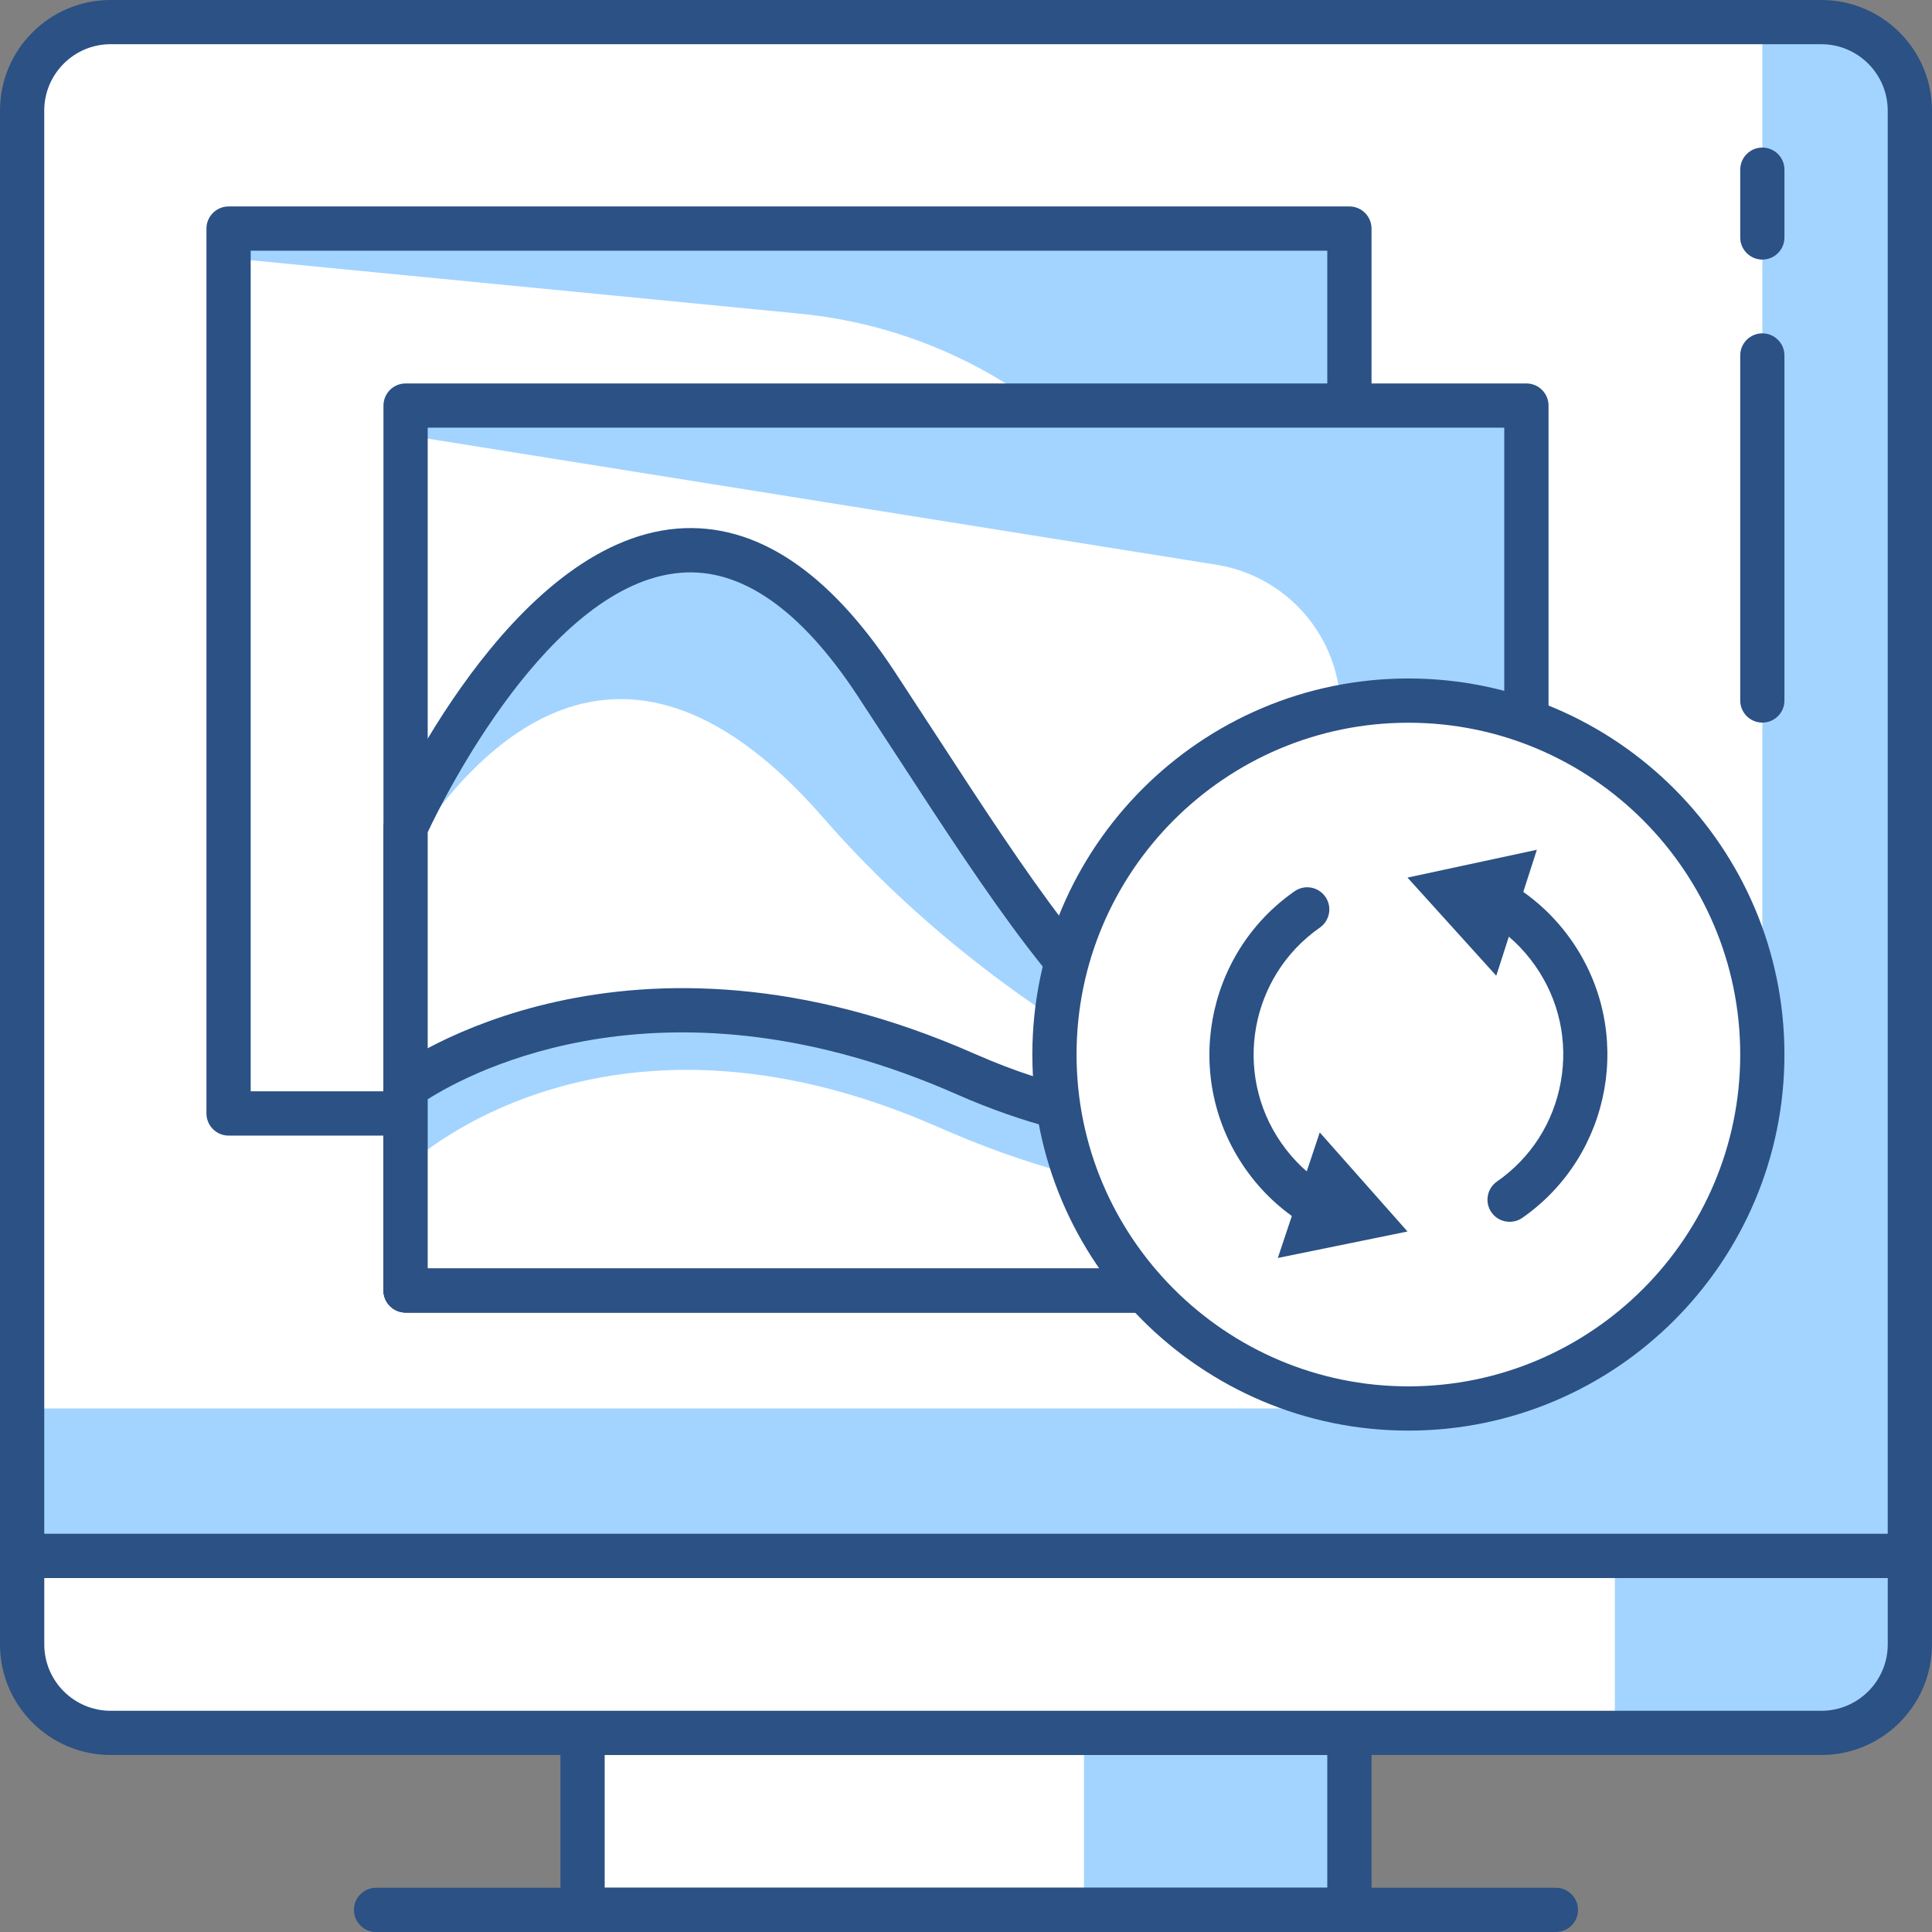
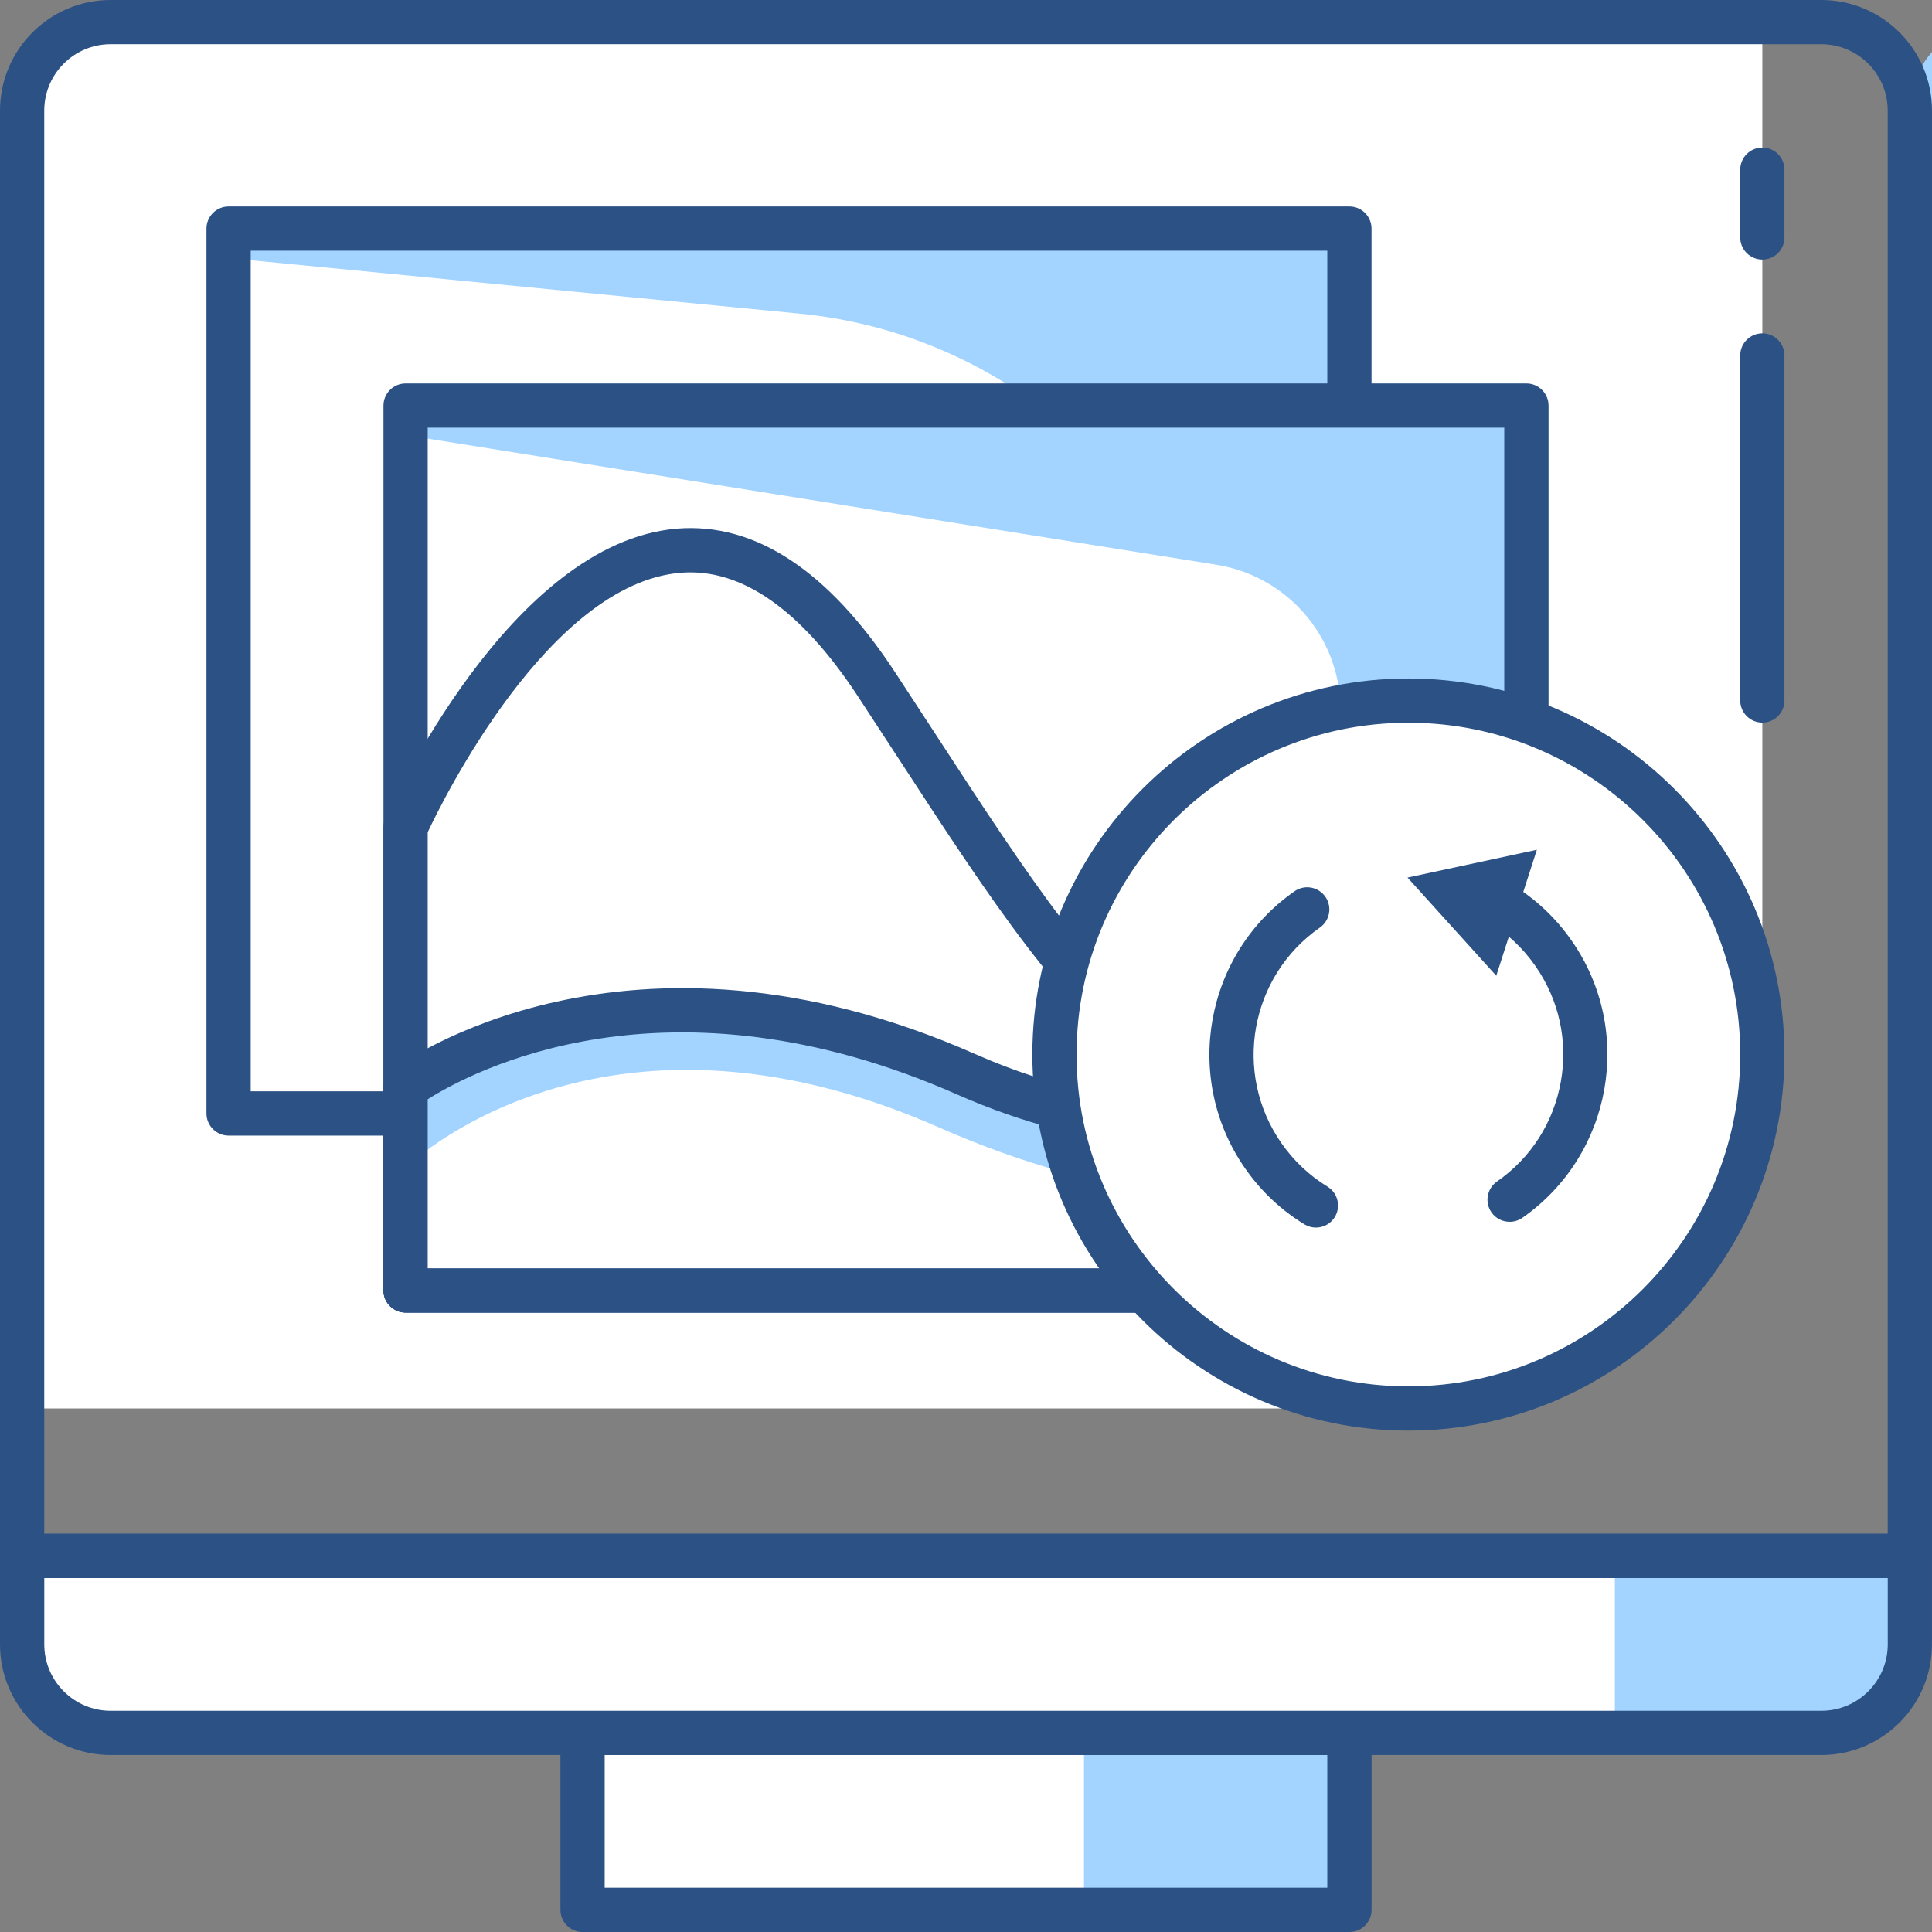
<svg xmlns="http://www.w3.org/2000/svg" version="1.1" id="Layer_1" x="0px" y="0px" width="50px" height="50px" viewBox="0 0 50 50" enable-background="new 0 0 50 50" xml:space="preserve">
  <rect x="0" y="0" width="50" height="50" fill="#808080" stroke="none" />
  <g>
    <rect x="15.076" y="44.847" fill="#A3D4FF" width="19.848" height="4.58" />
    <rect x="15.076" y="44.847" fill="#FFFFFF" width="12.977" height="4.58" />
    <path fill="#2B5185" d="M34.924,50H15.076c-0.315,0-0.572-0.257-0.572-0.573v-4.58c0-0.315,0.257-0.572,0.572-0.572h19.848   c0.315,0,0.572,0.257,0.572,0.572v4.58C35.496,49.743,35.239,50,34.924,50z M15.649,48.854h18.701v-3.436H15.649V48.854z" />
    <path fill="#A3D4FF" d="M47.137,44.847H2.863c-1.265,0-2.291-1.024-2.291-2.29v-2.29h48.854v2.29   C49.427,43.822,48.401,44.847,47.137,44.847z" />
    <path fill="#FFFFFF" d="M41.793,44.847H2.863c-1.265,0-2.291-1.024-2.291-2.29v-2.29h41.22V44.847z" />
    <path fill="#2B5185" d="M47.137,45.419H2.863C1.284,45.419,0,44.135,0,42.557v-2.29c0-0.315,0.256-0.572,0.572-0.572h48.854   c0.316,0,0.573,0.257,0.573,0.572v2.29C50,44.135,48.716,45.419,47.137,45.419z M1.146,40.839v1.718   c0,0.947,0.77,1.718,1.718,1.718h44.273c0.947,0,1.718-0.771,1.718-1.718v-1.718H1.146z" />
-     <path fill="#2B5185" d="M40.267,50H9.733c-0.316,0-0.573-0.257-0.573-0.573c0-0.315,0.257-0.572,0.573-0.572h30.533   c0.316,0,0.573,0.257,0.573,0.572C40.84,49.743,40.583,50,40.267,50z" />
-     <path fill="#A3D4FF" d="M49.427,40.267H0.572V2.862c0-1.265,1.025-2.29,2.29-2.29h44.274c1.265,0,2.29,1.025,2.29,2.29V40.267z" />
+     <path fill="#A3D4FF" d="M49.427,40.267V2.862c0-1.265,1.025-2.29,2.29-2.29h44.274c1.265,0,2.29,1.025,2.29,2.29V40.267z" />
    <path fill="#FFFFFF" d="M36.449,36.451H0.572V2.862c0-1.265,1.025-2.29,2.29-2.29h42.747v26.719   C45.609,32.35,41.509,36.451,36.449,36.451z" />
    <path fill="#2B5185" d="M49.427,40.839H0.572C0.256,40.839,0,40.583,0,40.267V2.862C0,1.283,1.284,0,2.862,0h44.274   C48.715,0,50,1.283,50,2.862v37.404C50,40.583,49.743,40.839,49.427,40.839z M1.145,39.694h47.709V2.862   c0-0.946-0.771-1.718-1.718-1.718H2.862c-0.947,0-1.717,0.771-1.717,1.718V39.694z" />
    <rect x="5.915" y="5.916" fill="#A3D4FF" width="29.008" height="22.899" />
    <path fill="#FFFFFF" d="M33.396,28.815H5.915V6.679l14.776,1.438c5.599,0.544,10.127,4.793,11.026,10.346L33.396,28.815z" />
    <path fill="#2B5185" d="M34.923,29.389H5.915c-0.315,0-0.572-0.257-0.572-0.573V5.916c0-0.316,0.257-0.573,0.572-0.573h29.008   c0.316,0,0.572,0.257,0.572,0.573v22.899C35.495,29.132,35.239,29.389,34.923,29.389z M6.488,28.243h27.862V6.488H6.488V28.243z" />
    <rect x="10.496" y="10.496" fill="#A3D4FF" width="29.008" height="22.899" />
    <path fill="#FFFFFF" d="M37.213,33.396H10.496V11.26l20.985,3.356c1.623,0.26,2.897,1.528,3.163,3.15L37.213,33.396z" />
    <path fill="#2B5185" d="M39.504,33.969H10.496c-0.315,0-0.572-0.257-0.572-0.573V10.496c0-0.315,0.257-0.572,0.572-0.572h29.008   c0.315,0,0.572,0.257,0.572,0.572v22.899C40.076,33.712,39.819,33.969,39.504,33.969z M11.069,32.823h27.861V11.068H11.069V32.823z   " />
    <path fill="#FFFFFF" d="M22.677,17.699c-6.276-9.557-12.181,3.713-12.181,3.713v11.983h29.008v-5.951   C30.649,30.994,28.403,26.417,22.677,17.699z" />
-     <path fill="#A3D4FF" d="M21.296,21.152c4.726,5.424,11.543,8.871,18.208,10.328v-4.036c-8.854,3.55-11.101-1.027-16.827-9.745   c-6.276-9.557-12.181,3.713-12.181,3.713v0.747C12.403,19.11,16.193,15.295,21.296,21.152z" />
    <path fill="#2B5185" d="M39.504,33.969H10.496c-0.315,0-0.572-0.257-0.572-0.573V21.412c0-0.081,0.017-0.159,0.049-0.232   c0.13-0.293,3.229-7.146,7.554-7.5c2.014-0.159,3.907,1.083,5.629,3.705l0,0l1.027,1.571c4.969,7.63,7.238,11.114,15.107,7.957   c0.178-0.07,0.378-0.049,0.534,0.057c0.158,0.106,0.252,0.284,0.252,0.475v5.951C40.076,33.712,39.819,33.969,39.504,33.969z    M11.069,32.823h27.861v-4.547c-8.13,2.942-10.864-1.257-15.708-8.695l-1.024-1.567c-1.475-2.245-3.019-3.319-4.58-3.191   c-3.395,0.275-6.15,5.866-6.549,6.715V32.823z" />
    <path fill="#FFFFFF" d="M39.504,25.729c0,0-5.698,5.956-14.504,2.071s-14.504,0.345-14.504,0.345v5.251h29.008V25.729z" />
    <path fill="#A3D4FF" d="M25,27.8c-8.806-3.885-14.504,0.345-14.504,0.345v2.073c0,0,5.008-4.921,13.813-1.037   c8.806,3.886,15.194,0.691,15.194,0.691v-4.144C39.504,25.729,33.806,31.685,25,27.8z" />
    <path fill="#2B5185" d="M39.504,33.969l-29.008-0.001c-0.315,0-0.572-0.257-0.572-0.572v-5.251c0-0.18,0.086-0.351,0.231-0.459   c0.242-0.181,6.069-4.385,15.076-0.41c8.34,3.68,13.805-1.887,13.858-1.943c0.162-0.169,0.411-0.223,0.627-0.136   c0.217,0.088,0.359,0.298,0.359,0.532v7.667c0,0.152-0.061,0.298-0.168,0.405S39.655,33.969,39.504,33.969z M11.069,32.822   l27.861,0.001V26.96c-2.062,1.546-7.22,4.427-14.162,1.364c-7.501-3.31-12.568-0.592-13.699,0.125V32.822z" />
    <circle fill="#FFFFFF" cx="36.449" cy="27.291" r="9.16" />
    <path fill="#2B5185" d="M36.449,37.024c-5.366,0-9.732-4.366-9.732-9.733c0-5.366,4.366-9.732,9.732-9.732   c5.367,0,9.732,4.366,9.732,9.732C46.182,32.658,41.816,37.024,36.449,37.024z M36.449,18.704c-4.735,0-8.588,3.853-8.588,8.587   c0,4.735,3.853,8.588,8.588,8.588s8.588-3.853,8.588-8.588C45.037,22.557,41.185,18.704,36.449,18.704z" />
    <path fill="#2B5185" d="M34.056,31.77c-0.102,0-0.205-0.027-0.298-0.084c-0.607-0.372-1.124-0.858-1.534-1.447   c-1.625-2.33-1.052-5.548,1.279-7.173c0.259-0.181,0.615-0.118,0.797,0.142c0.181,0.26,0.117,0.616-0.142,0.798   c-1.813,1.264-2.26,3.766-0.995,5.579c0.318,0.457,0.72,0.836,1.192,1.125c0.27,0.165,0.354,0.518,0.189,0.787   C34.437,31.673,34.248,31.77,34.056,31.77z" />
-     <polygon fill="#2B5185" points="34.155,29.307 36.426,31.871 33.07,32.556  " />
    <path fill="#2B5185" d="M39.069,31.62c-0.181,0-0.359-0.085-0.47-0.244c-0.182-0.26-0.117-0.616,0.142-0.798   c0.879-0.611,1.465-1.529,1.653-2.583c0.188-1.054-0.046-2.118-0.658-2.995c-0.327-0.469-0.739-0.855-1.228-1.147   c-0.271-0.162-0.359-0.514-0.196-0.785s0.515-0.358,0.785-0.197c0.627,0.376,1.158,0.872,1.578,1.475   c1.625,2.33,1.051,5.548-1.279,7.173C39.296,31.588,39.183,31.62,39.069,31.62z" />
    <polygon fill="#2B5185" points="38.723,25.252 36.426,22.712 39.774,21.992  " />
    <path fill="#2B5185" d="M45.609,18.701c-0.315,0-0.572-0.256-0.572-0.572v-8.93c0-0.316,0.257-0.572,0.572-0.572   c0.316,0,0.572,0.256,0.572,0.572v8.93C46.182,18.445,45.926,18.701,45.609,18.701z" />
    <path fill="#2B5185" d="M45.609,6.718c-0.315,0-0.572-0.257-0.572-0.572V4.391c0-0.316,0.257-0.572,0.572-0.572   c0.316,0,0.572,0.256,0.572,0.572v1.755C46.182,6.461,45.926,6.718,45.609,6.718z" />
  </g>
</svg>